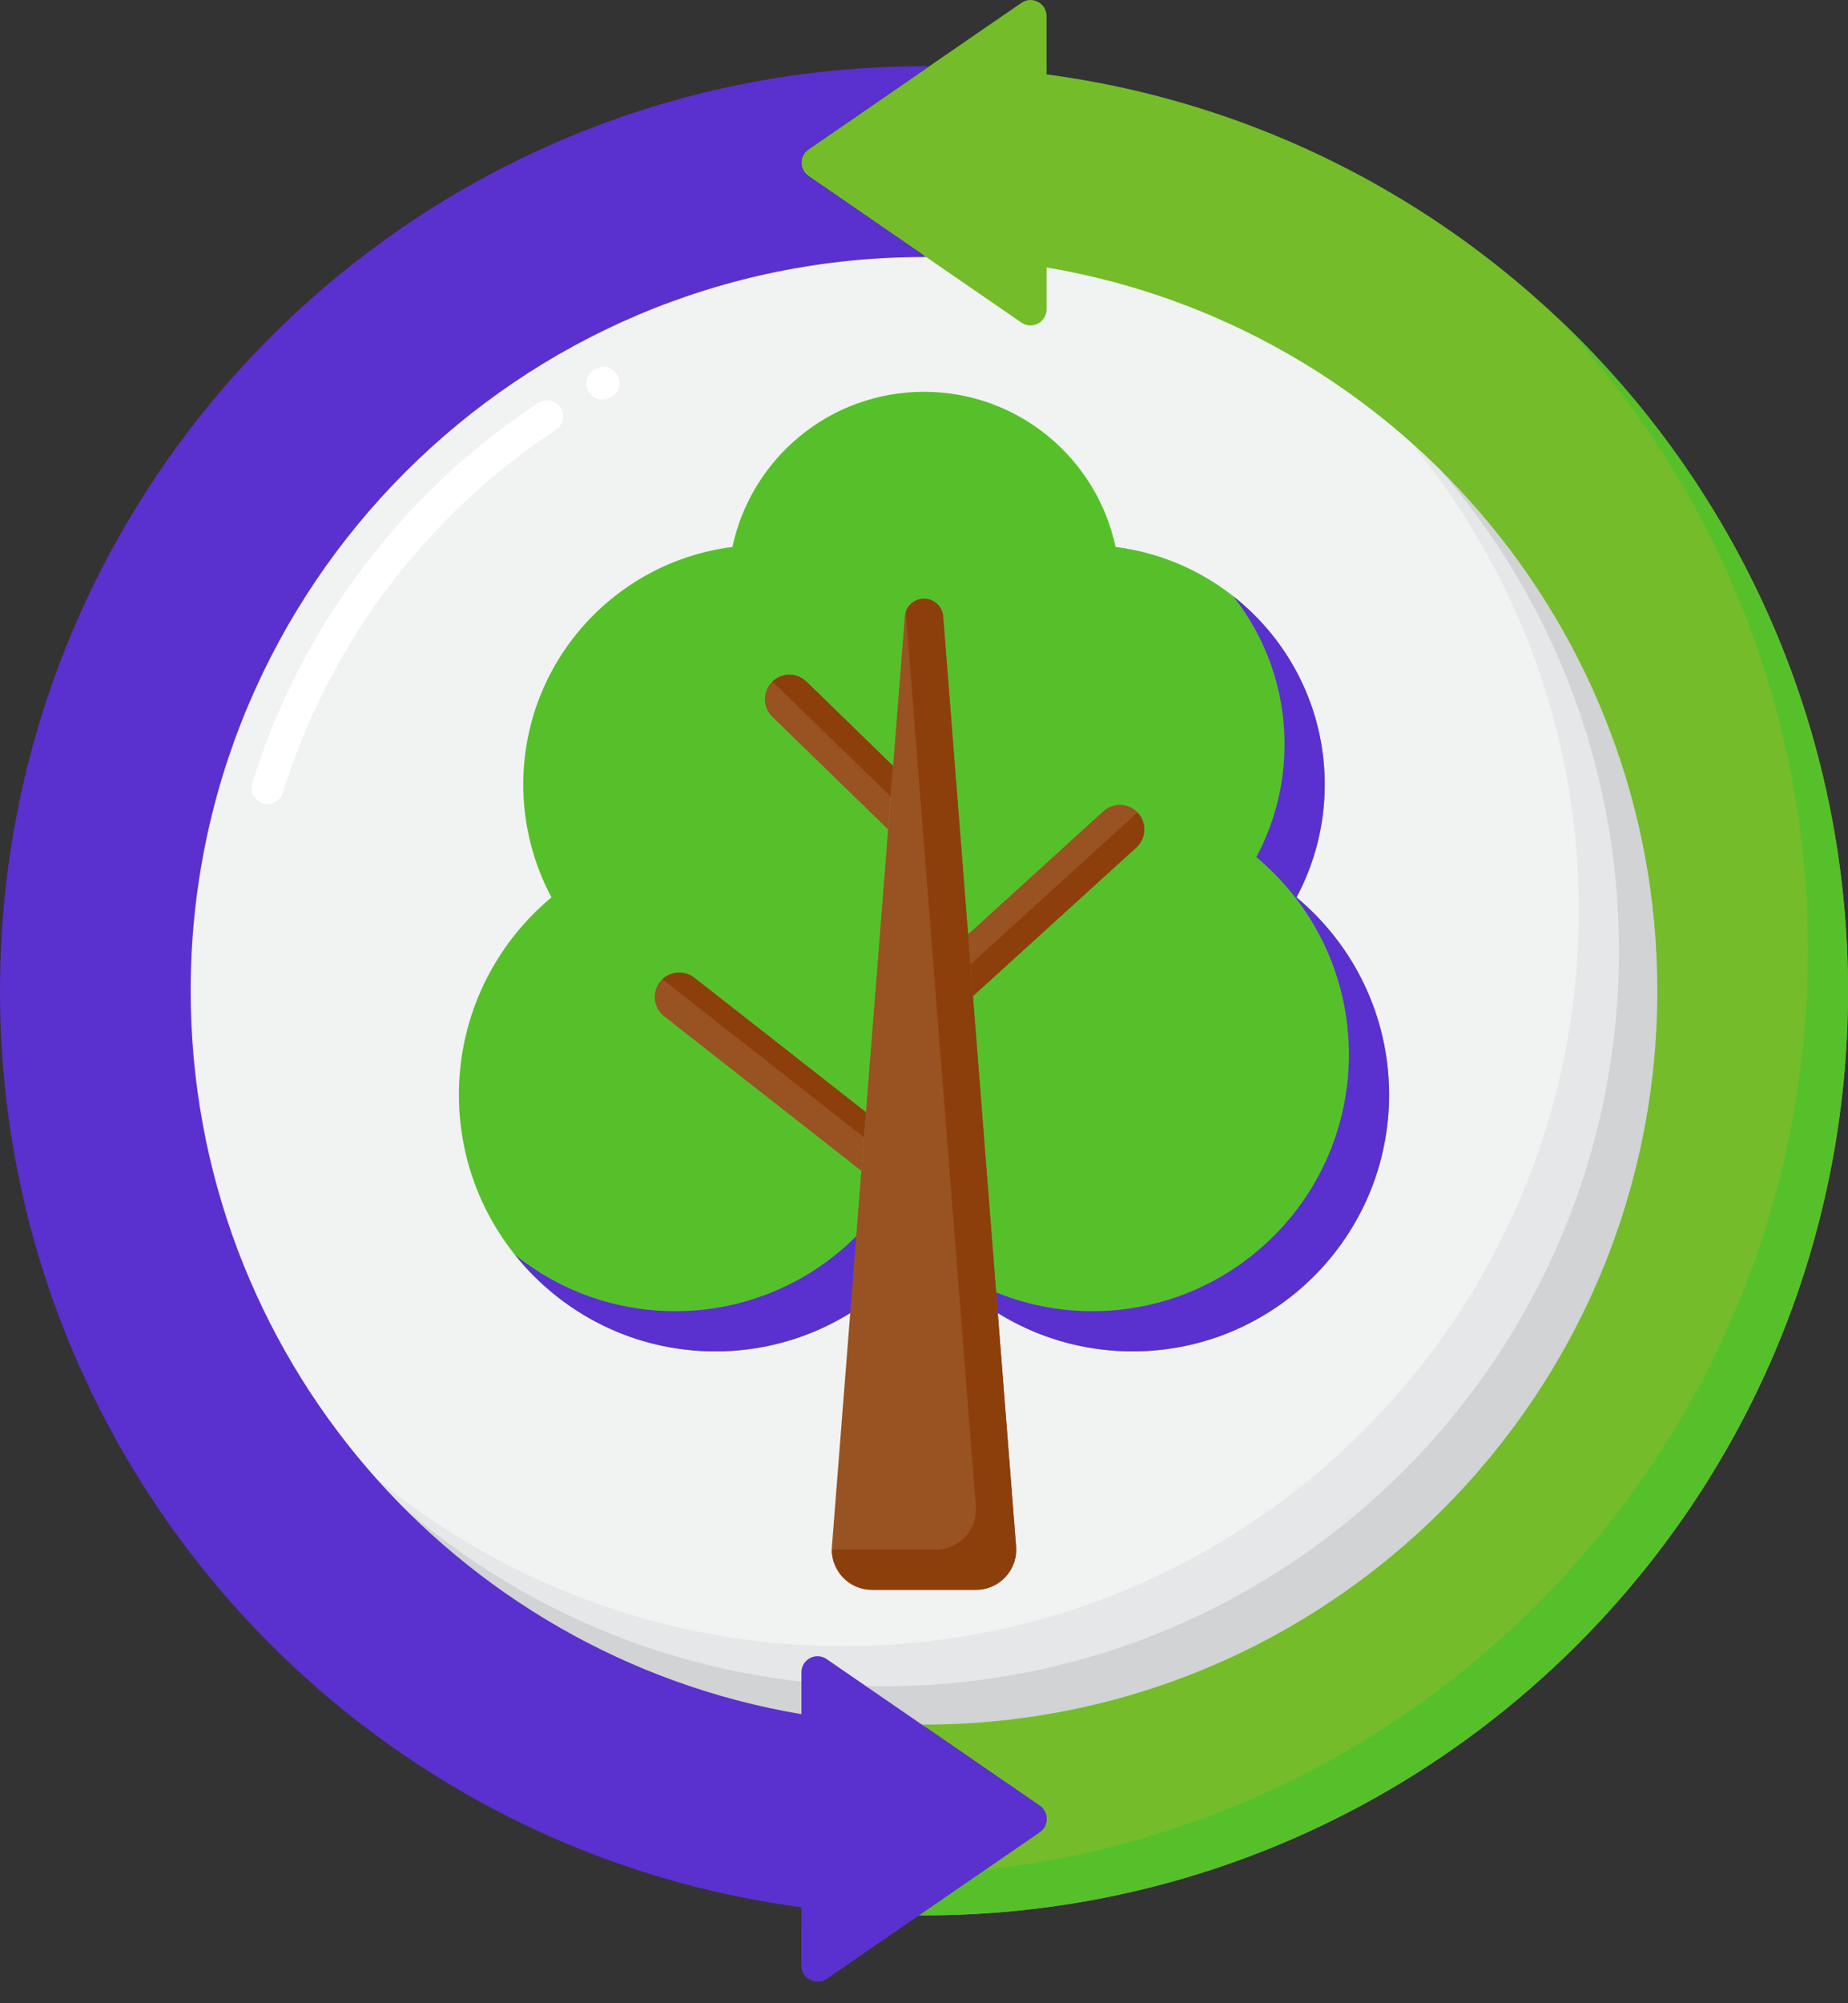
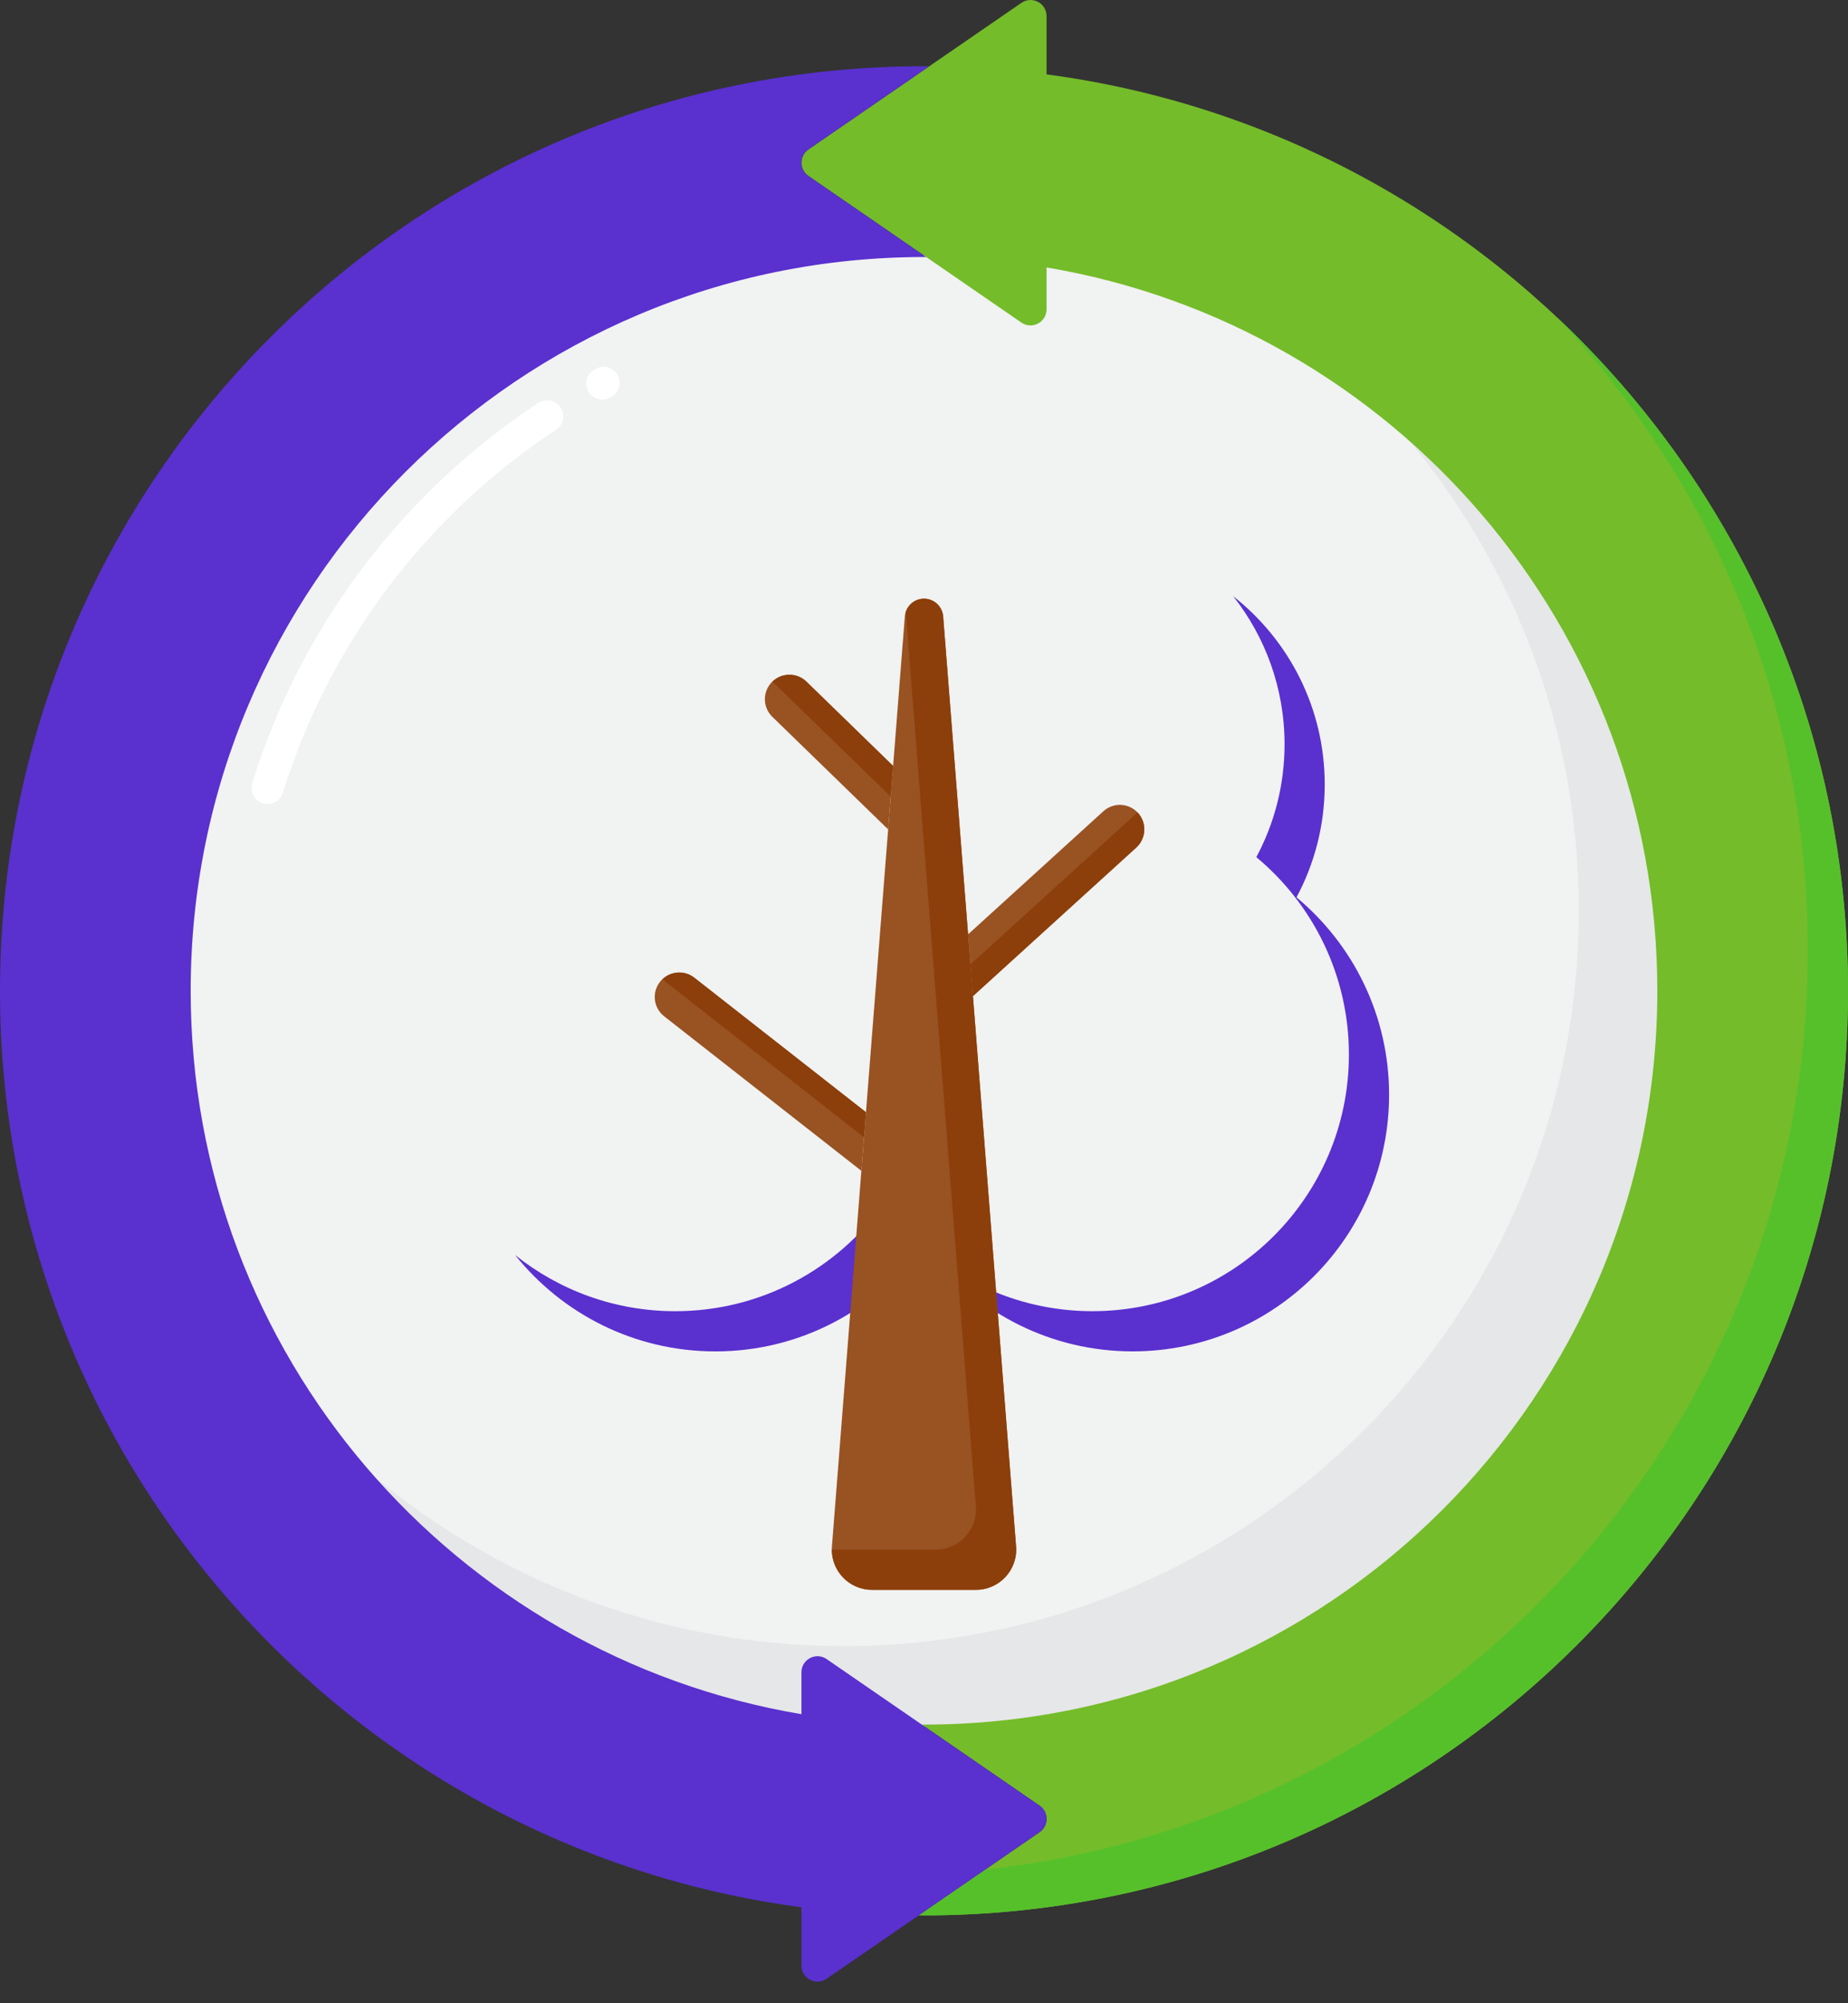
<svg xmlns="http://www.w3.org/2000/svg" width="84" height="91" viewBox="0 0 84 91" fill="none">
  <rect x="0" y="0" width="84" height="91" fill="#333333" stroke="none" />
  <path d="M42 78.426C60.456 78.426 75.418 63.464 75.418 45.008C75.418 26.552 60.456 11.591 42 11.591C23.544 11.591 8.583 26.552 8.583 45.008C8.583 63.464 23.544 78.426 42 78.426Z" fill="#F1F2F2" />
-   <path d="M58.932 40.763C59.75 39.235 60.215 37.49 60.215 35.636C60.215 30.093 56.068 25.521 50.707 24.846C49.854 20.82 46.281 17.798 42 17.798C37.719 17.798 34.146 20.82 33.293 24.847C27.932 25.521 23.785 30.093 23.785 35.637C23.785 37.491 24.25 39.235 25.067 40.763C22.497 42.902 20.859 46.124 20.859 49.73C20.859 56.168 26.079 61.388 32.518 61.388C36.428 61.388 39.885 59.462 42 56.509C44.115 59.462 47.572 61.388 51.482 61.388C57.921 61.388 63.141 56.168 63.141 49.73C63.141 46.124 61.503 42.901 58.932 40.763Z" fill="#56C02B" />
  <path d="M58.932 40.763C59.75 39.236 60.215 37.491 60.215 35.637C60.215 32.166 58.588 29.076 56.056 27.085C57.516 28.936 58.389 31.271 58.389 33.811C58.389 35.665 57.924 37.41 57.106 38.937C59.677 41.076 61.314 44.298 61.314 47.904C61.314 54.343 56.094 59.562 49.656 59.562C46.899 59.562 44.369 58.601 42.374 57.001C44.51 59.674 47.794 61.388 51.482 61.388C57.921 61.388 63.14 56.169 63.14 49.73C63.14 46.124 61.503 42.902 58.932 40.763Z" fill="#5A30CF" />
  <path d="M40.174 54.684C38.059 57.637 34.601 59.563 30.692 59.563C27.937 59.563 25.408 58.606 23.413 57.009C25.55 59.678 28.833 61.389 32.518 61.389C36.378 61.389 39.796 59.509 41.918 56.618C41.268 56.04 40.681 55.393 40.174 54.684Z" fill="#5A30CF" />
  <path d="M40.596 34.794L36.656 30.965C36.215 30.536 35.511 30.547 35.082 30.987C34.654 31.428 34.664 32.132 35.105 32.561L40.37 37.677L40.596 34.794Z" fill="#995222" />
  <path d="M40.596 34.793L36.656 30.964C36.224 30.545 35.542 30.549 35.111 30.963C35.112 30.963 35.113 30.964 35.114 30.964L40.488 36.186L40.596 34.793Z" fill="#8C3F0A" />
  <path d="M51.725 36.927C51.312 36.473 50.608 36.439 50.153 36.853L44.004 42.444L44.224 45.251L51.65 38.499C52.104 38.085 52.138 37.382 51.725 36.927Z" fill="#995222" />
  <path d="M51.724 36.927C51.716 36.918 51.706 36.912 51.697 36.903C51.681 36.92 51.668 36.94 51.65 36.956L44.111 43.811L44.224 45.251L51.65 38.499C52.104 38.085 52.137 37.382 51.724 36.927Z" fill="#8C3F0A" />
  <path d="M39.362 50.524L31.56 44.414C31.076 44.035 30.377 44.12 29.998 44.604C29.619 45.088 29.704 45.787 30.188 46.166L39.154 53.187L39.362 50.524Z" fill="#995222" />
  <path d="M39.362 50.524L31.559 44.414C31.119 44.069 30.503 44.112 30.11 44.486L39.273 51.661L39.362 50.524Z" fill="#8C3F0A" />
  <path d="M44.364 72.22H39.635C38.57 72.22 37.731 71.313 37.815 70.251L41.129 28.002C41.165 27.547 41.544 27.196 42 27.196C42.456 27.196 42.835 27.547 42.871 28.002L46.185 70.251C46.268 71.313 45.429 72.22 44.364 72.22Z" fill="#995222" />
  <path d="M46.185 70.251L42.871 28.002C42.835 27.547 42.456 27.196 42 27.196C41.615 27.196 41.287 27.448 41.172 27.799L44.358 68.425C44.441 69.486 43.602 70.394 42.538 70.394H37.81C37.809 71.392 38.618 72.219 39.635 72.219H44.364C45.429 72.22 46.268 71.313 46.185 70.251Z" fill="#8C3F0A" />
  <path d="M12.162 36.522C12.091 36.522 12.018 36.512 11.946 36.489C11.561 36.37 11.345 35.961 11.465 35.575C13.648 28.522 18.266 22.389 24.467 18.304C24.803 18.081 25.256 18.175 25.479 18.512C25.7 18.849 25.607 19.302 25.27 19.524C19.351 23.423 14.944 29.277 12.86 36.008C12.763 36.321 12.474 36.522 12.162 36.522ZM27.38 18.154C27.119 18.154 26.866 18.013 26.735 17.767C26.545 17.411 26.68 16.968 27.036 16.779L27.099 16.745C27.457 16.56 27.898 16.699 28.084 17.057C28.27 17.415 28.13 17.856 27.772 18.042L27.723 18.067C27.614 18.126 27.497 18.154 27.38 18.154Z" fill="white" />
  <path d="M63.732 19.625C68.739 25.469 71.765 33.059 71.765 41.358C71.765 59.814 56.803 74.775 38.347 74.775C30.049 74.775 22.458 71.749 16.615 66.742C22.744 73.894 31.842 78.427 42 78.427C60.456 78.427 75.417 63.466 75.417 45.01C75.417 34.852 70.884 25.755 63.732 19.625Z" fill="#E6E7E8" />
-   <path d="M64.698 20.486C70.216 26.446 73.591 34.42 73.591 43.183C73.591 61.639 58.63 76.601 40.174 76.601C31.411 76.601 23.436 73.226 17.477 67.707C23.58 74.299 32.308 78.427 42 78.427C60.456 78.427 75.418 63.465 75.418 45.009C75.418 35.317 71.29 26.59 64.698 20.486Z" fill="#D1D3D4" />
  <path d="M47.571 3.379V0.732C47.571 0.143 46.911 -0.204 46.427 0.13L36.746 6.79C36.324 7.08 36.324 7.703 36.746 7.993L46.427 14.653C46.912 14.987 47.571 14.64 47.571 14.051V12.149C63.327 14.801 75.333 28.499 75.333 45.009C75.333 63.418 60.41 78.342 42 78.342C41.966 78.342 41.934 78.341 41.9 78.341L47.255 82.025C47.676 82.315 47.676 82.938 47.255 83.229L41.765 87.005C41.843 87.005 41.921 87.009 42 87.009C65.196 87.009 84 68.205 84 45.009C84 23.702 68.133 6.104 47.571 3.379Z" fill="#74BC2A" />
  <path d="M70.75 14.393C77.832 21.911 82.174 32.038 82.174 43.182C82.174 64.821 65.808 82.635 44.78 84.93L41.765 87.004C41.843 87.004 41.921 87.008 42 87.008C65.196 87.008 84 68.204 84 45.008C84 32.935 78.905 22.053 70.75 14.393Z" fill="#56C02B" />
  <path d="M47.255 82.025L37.573 75.365C37.089 75.032 36.429 75.379 36.429 75.967V77.869C20.673 75.216 8.667 61.519 8.667 45.009C8.667 26.6 23.59 11.676 42 11.676C42.034 11.676 42.067 11.677 42.1 11.677L36.745 7.993C36.323 7.703 36.323 7.08 36.745 6.79L42.234 3.014C42.156 3.014 42.078 3.009 42 3.009C18.804 3.009 0 21.813 0 45.009C0 66.316 15.867 83.914 36.429 86.64V89.286C36.429 89.875 37.089 90.222 37.573 89.888L47.255 83.228C47.677 82.938 47.677 82.315 47.255 82.025Z" fill="#5A30CF" />
-   <path d="M47.255 82.026L45.725 80.973C45.685 81.14 45.587 81.294 45.429 81.403L36.429 87.594V89.287C36.429 89.875 37.089 90.222 37.573 89.889L47.255 83.229C47.677 82.939 47.677 82.316 47.255 82.026Z" fill="#5A30CF" />
</svg>